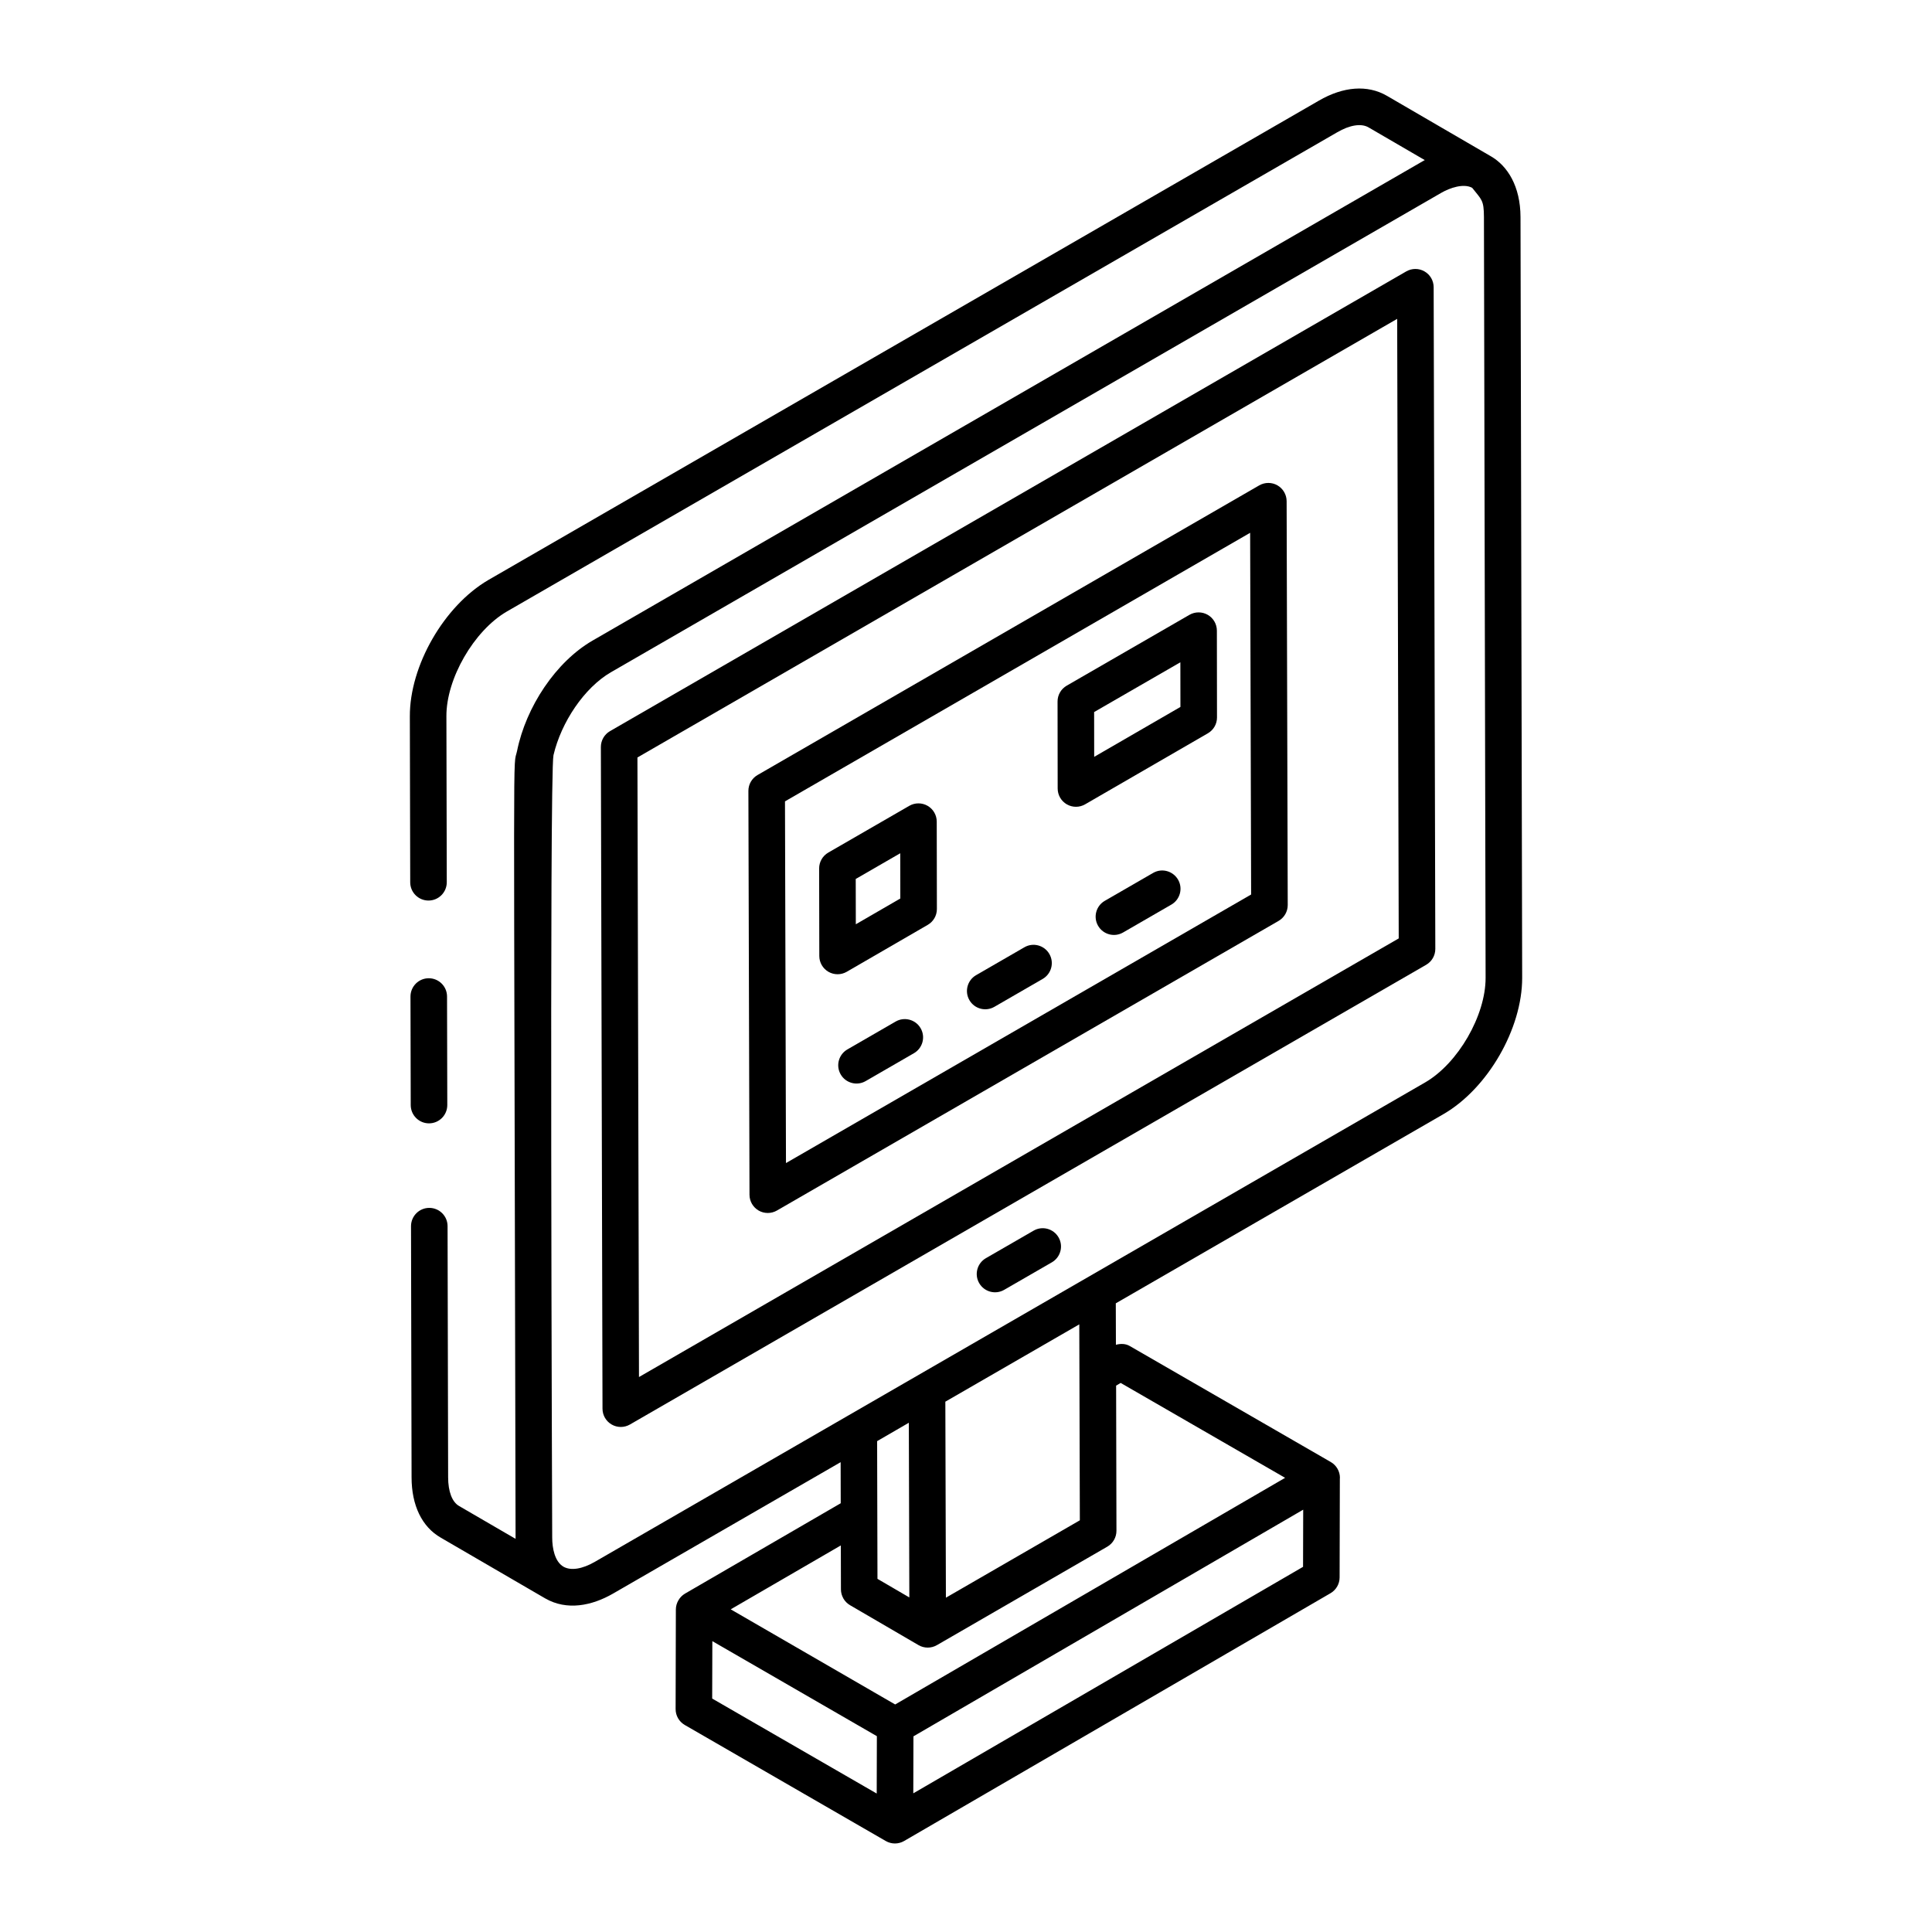
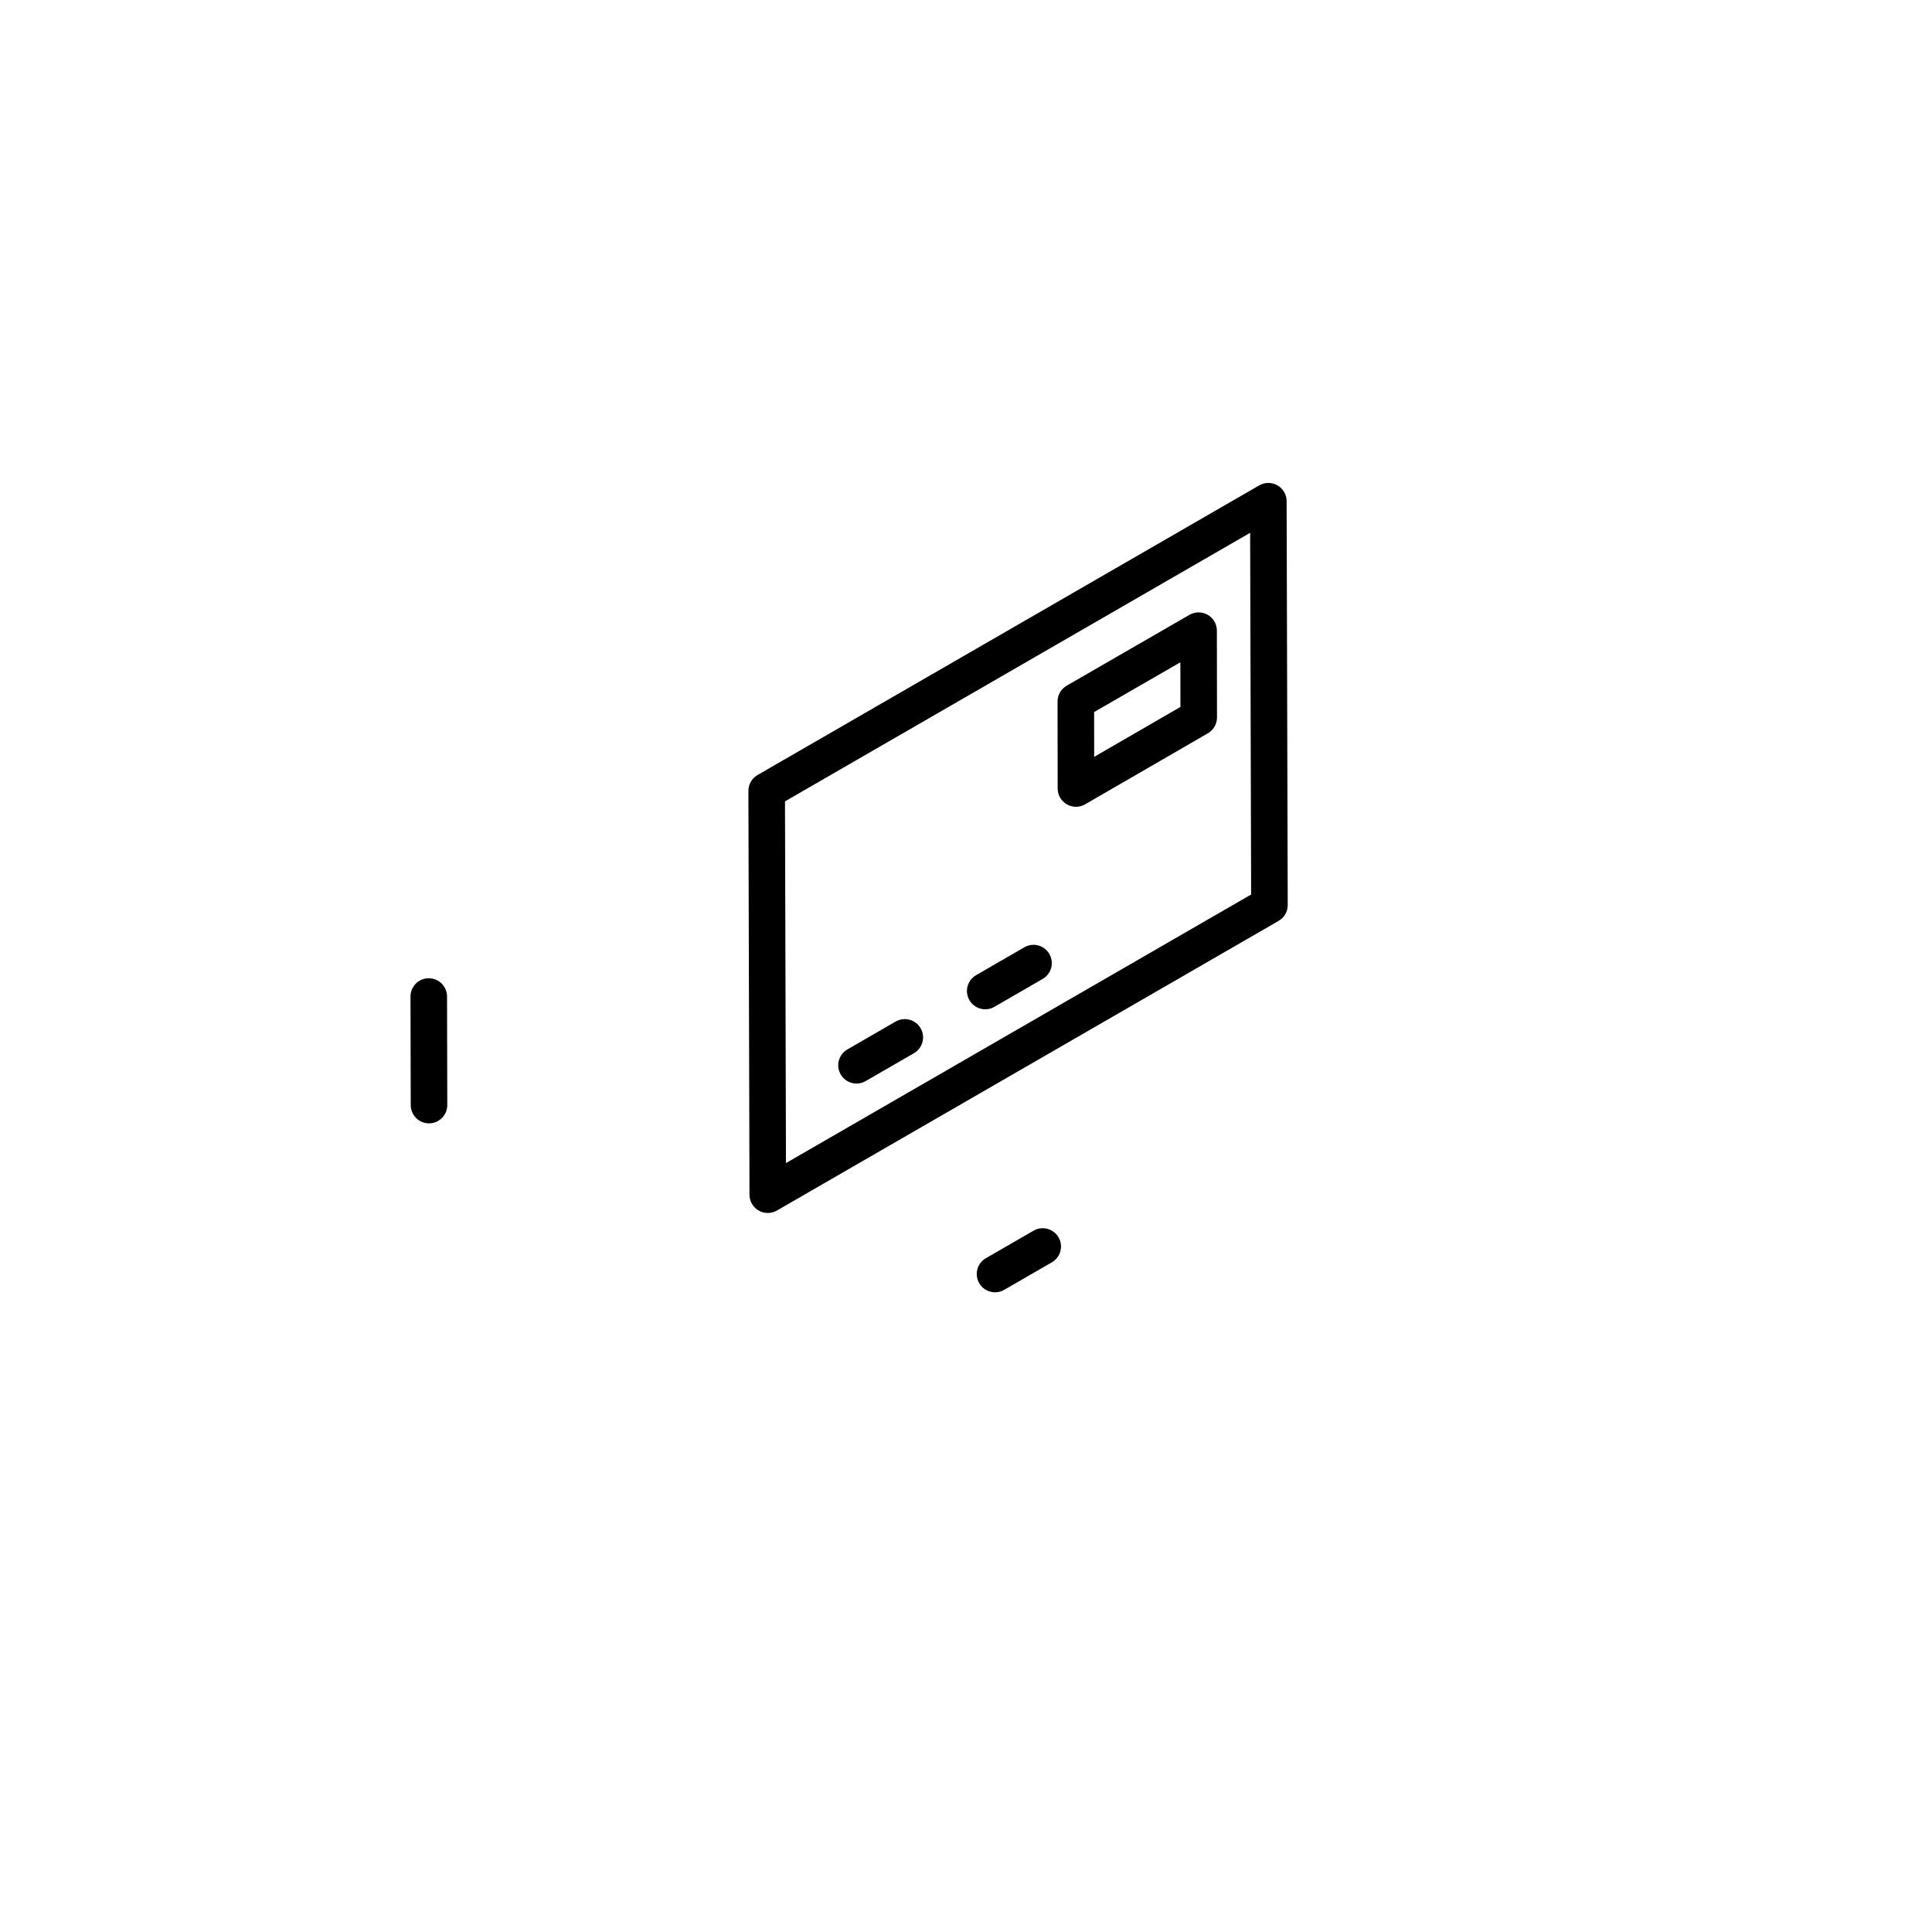
<svg xmlns="http://www.w3.org/2000/svg" fill="#000000" width="800px" height="800px" version="1.1" viewBox="144 144 512 512">
  <g>
    <path d="m257.7 441.7c2.676-0.004 4.84-2.18 4.836-4.856l-0.066-28.762c-0.004-2.672-2.172-4.836-4.844-4.836h-0.008c-2.676 0.004-4.84 2.18-4.836 4.856l0.066 28.762c0.004 2.672 2.172 4.836 4.844 4.836h0.008z" />
-     <path d="m526.52 439.26c11.742-6.785 20.91-22.668 20.871-36.164l-0.441-201.57c-0.02-8.195-3.461-13.547-7.793-16.074l-27.633-16.074c-5.117-2.953-11.516-2.481-18.035 1.309l-220.06 127.01c-11.746 6.852-20.891 22.754-20.816 36.188l0.098 43.934c0.004 2.672 2.172 4.836 4.844 4.836h0.008c2.676-0.004 4.84-2.18 4.836-4.856l-0.098-43.953c-0.059-9.965 7.277-22.684 15.988-27.77l220.07-127.01c3.34-1.953 6.383-2.43 8.316-1.309l14.902 8.668c-0.156 0.086-0.309 0.172-0.457 0.254l-220.05 127.06c-9.781 5.641-17.668 17.59-20.035 29.223-1.141 5.539-0.844-14.91-0.402 208.85l-14.965-8.703c-1.852-1.051-2.91-3.828-2.91-7.621l-0.148-66.551c-0.004-2.672-2.172-4.836-4.844-4.836h-0.008c-2.676 0.004-4.84 2.18-4.836 4.856l0.148 66.543c0 7.477 2.773 13.164 7.762 16.008l27.617 16.062c0.012 0.008 0.027 0.004 0.039 0.012 0.012 0.008 0.02 0.016 0.027 0.023 5.703 3.273 12.297 1.969 17.973-1.305l60.289-34.809 0.023 10.883-41.25 23.938c-0.754 0.438-1.355 1.062-1.773 1.793-0.426 0.727-0.668 1.562-0.668 2.434l-0.066 26.383c-0.004 1.734 0.918 3.34 2.422 4.211l53.277 30.758c0.754 0.43 1.586 0.648 2.422 0.648 0.832 0 1.672-0.219 2.418-0.648 0.004 0 0.004-0.004 0.008-0.008 0.004-0.004 0.008 0 0.012-0.004l113-65.664c1.484-0.867 2.402-2.457 2.406-4.176l0.062-26.312c0-0.031 0.023-0.059 0.023-0.09-0.004-1.727-0.926-3.32-2.422-4.188l-53.293-30.754c-1.129-0.648-2.422-0.645-3.652-0.316l-0.031-10.988zm-224.88 118.64c-3.336 1.926-6.359 2.398-8.297 1.301-2.359-1.359-2.996-4.973-3.004-7.695-0.004-0.988-0.785-202.52 0.34-207.38 2.035-8.695 8.148-17.891 15.25-21.988l220.03-127.04c2.258-1.309 5.902-2.562 8.184-1.324 2.496 3.18 3.106 3.188 3.117 7.769l0.441 201.57c0.027 10.004-7.312 22.711-16.027 27.746-2.734 1.566-206.79 119.38-220.03 127.04zm83.211-36.855c0.004 1.379 0.133 47.301 0.133 46.293-0.969-0.566-9.414-5.492-8.445-4.926-0.004-0.996-0.094-37.492-0.09-36.496 0.969-0.559 9.371-5.434 8.402-4.871zm-52.074 57.875c0.98 0.566 46.492 26.852 43.602 25.184-0.004 0.977-0.043 16.18-0.039 15.203l-43.605-25.172zm53.254 40.332c0.004-0.977 0.043-16.074 0.039-15.102l103.29-60.07-0.039 15.148zm53.75-108.05 1.203-0.711 43.582 25.148-103.34 60.062c-0.98-0.566-46.469-26.883-43.582-25.211l29.184-16.934 0.027 11.656c0.004 0.848 0.234 1.66 0.637 2.375 0.004 0.008 0.004 0.02 0.008 0.027 0.414 0.723 1.016 1.34 1.758 1.773l18.156 10.586c0.004 0.004 0.008 0 0.012 0.004l0.012 0.012c1.465 0.844 3.32 0.871 4.84-0.004l45.168-26.102c1.504-0.871 2.426-2.473 2.422-4.207v-0.02zm-9.613 35.695c-0.969 0.562-37.836 21.863-35.496 20.508l-0.148-51.945 35.496-20.492z" />
-     <path d="m521.95 399.68c1.504-0.871 2.426-2.473 2.422-4.211l-0.438-175.36c-0.004-1.727-0.926-3.32-2.426-4.184-1.5-0.867-3.348-0.855-4.84 0l-211.01 121.83c-1.504 0.871-2.426 2.473-2.422 4.211l0.434 175.36c0.004 1.727 0.926 3.32 2.426 4.184 1.5 0.863 3.34 0.863 4.84 0zm-7.684-171.18 0.41 164.19-201.34 116.24-0.41-164.19z" />
    <path d="m417.91 470.14-12.641 7.293c-2.316 1.34-3.113 4.301-1.773 6.617 1.352 2.332 4.324 3.102 6.617 1.773l12.641-7.293c2.316-1.34 3.113-4.301 1.773-6.617-1.336-2.316-4.312-3.117-6.617-1.773z" />
    <path d="m345.05 464.81c1.473 0.848 3.324 0.867 4.84-0.004l132.95-76.758c1.504-0.871 2.426-2.473 2.422-4.211l-0.293-107.02c-0.004-1.727-0.934-3.32-2.426-4.188-1.5-0.867-3.348-0.852-4.84 0.004l-132.95 76.758c-1.504 0.871-2.426 2.473-2.422 4.211l0.293 107.02c0.004 1.727 0.93 3.32 2.426 4.188zm130.25-179.61 0.262 95.855-123.27 71.172-0.262-95.855z" />
    <path d="m381.36 414.72-12.797 7.391c-2.316 1.34-3.113 4.301-1.773 6.617 1.344 2.324 4.312 3.106 6.617 1.773l12.797-7.391c2.316-1.34 3.113-4.301 1.773-6.617-1.336-2.316-4.312-3.106-6.617-1.773z" />
    <path d="m407.52 410.82 12.797-7.391c2.316-1.34 3.113-4.301 1.773-6.617-1.344-2.324-4.309-3.117-6.617-1.773l-12.797 7.391c-2.316 1.34-3.113 4.301-1.773 6.617 1.34 2.324 4.312 3.106 6.617 1.773z" />
-     <path d="m449.58 375.34-12.801 7.391c-2.316 1.34-3.113 4.301-1.773 6.617 1.352 2.332 4.324 3.102 6.617 1.773l12.801-7.391c2.316-1.34 3.113-4.301 1.773-6.617-1.348-2.312-4.309-3.121-6.617-1.773z" />
-     <path d="m363.55 401.54c1.52 0.871 3.371 0.848 4.844-0.008l21.473-12.438c1.5-0.867 2.422-2.469 2.418-4.199l-0.039-23.16c-0.004-1.727-0.926-3.324-2.426-4.188-1.496-0.859-3.344-0.859-4.84 0l-21.477 12.398c-1.5 0.867-2.426 2.469-2.422 4.207l0.043 23.199c0.004 1.727 0.926 3.32 2.426 4.188zm19.023-31.418 0.02 11.988-11.793 6.832-0.023-12.008z" />
    <path d="m426.72 357.16c1.484 0.855 3.324 0.875 4.844-0.004l32.535-18.824c1.5-0.867 2.422-2.465 2.418-4.195l-0.031-23.012c-0.004-1.73-0.926-3.332-2.426-4.191-1.496-0.859-3.344-0.859-4.84 0l-32.535 18.777c-1.5 0.867-2.426 2.469-2.422 4.199l0.031 23.059c0.004 1.73 0.926 3.328 2.426 4.191zm30.09-37.648 0.016 11.836-22.855 13.223-0.016-11.871z" />
  </g>
</svg>